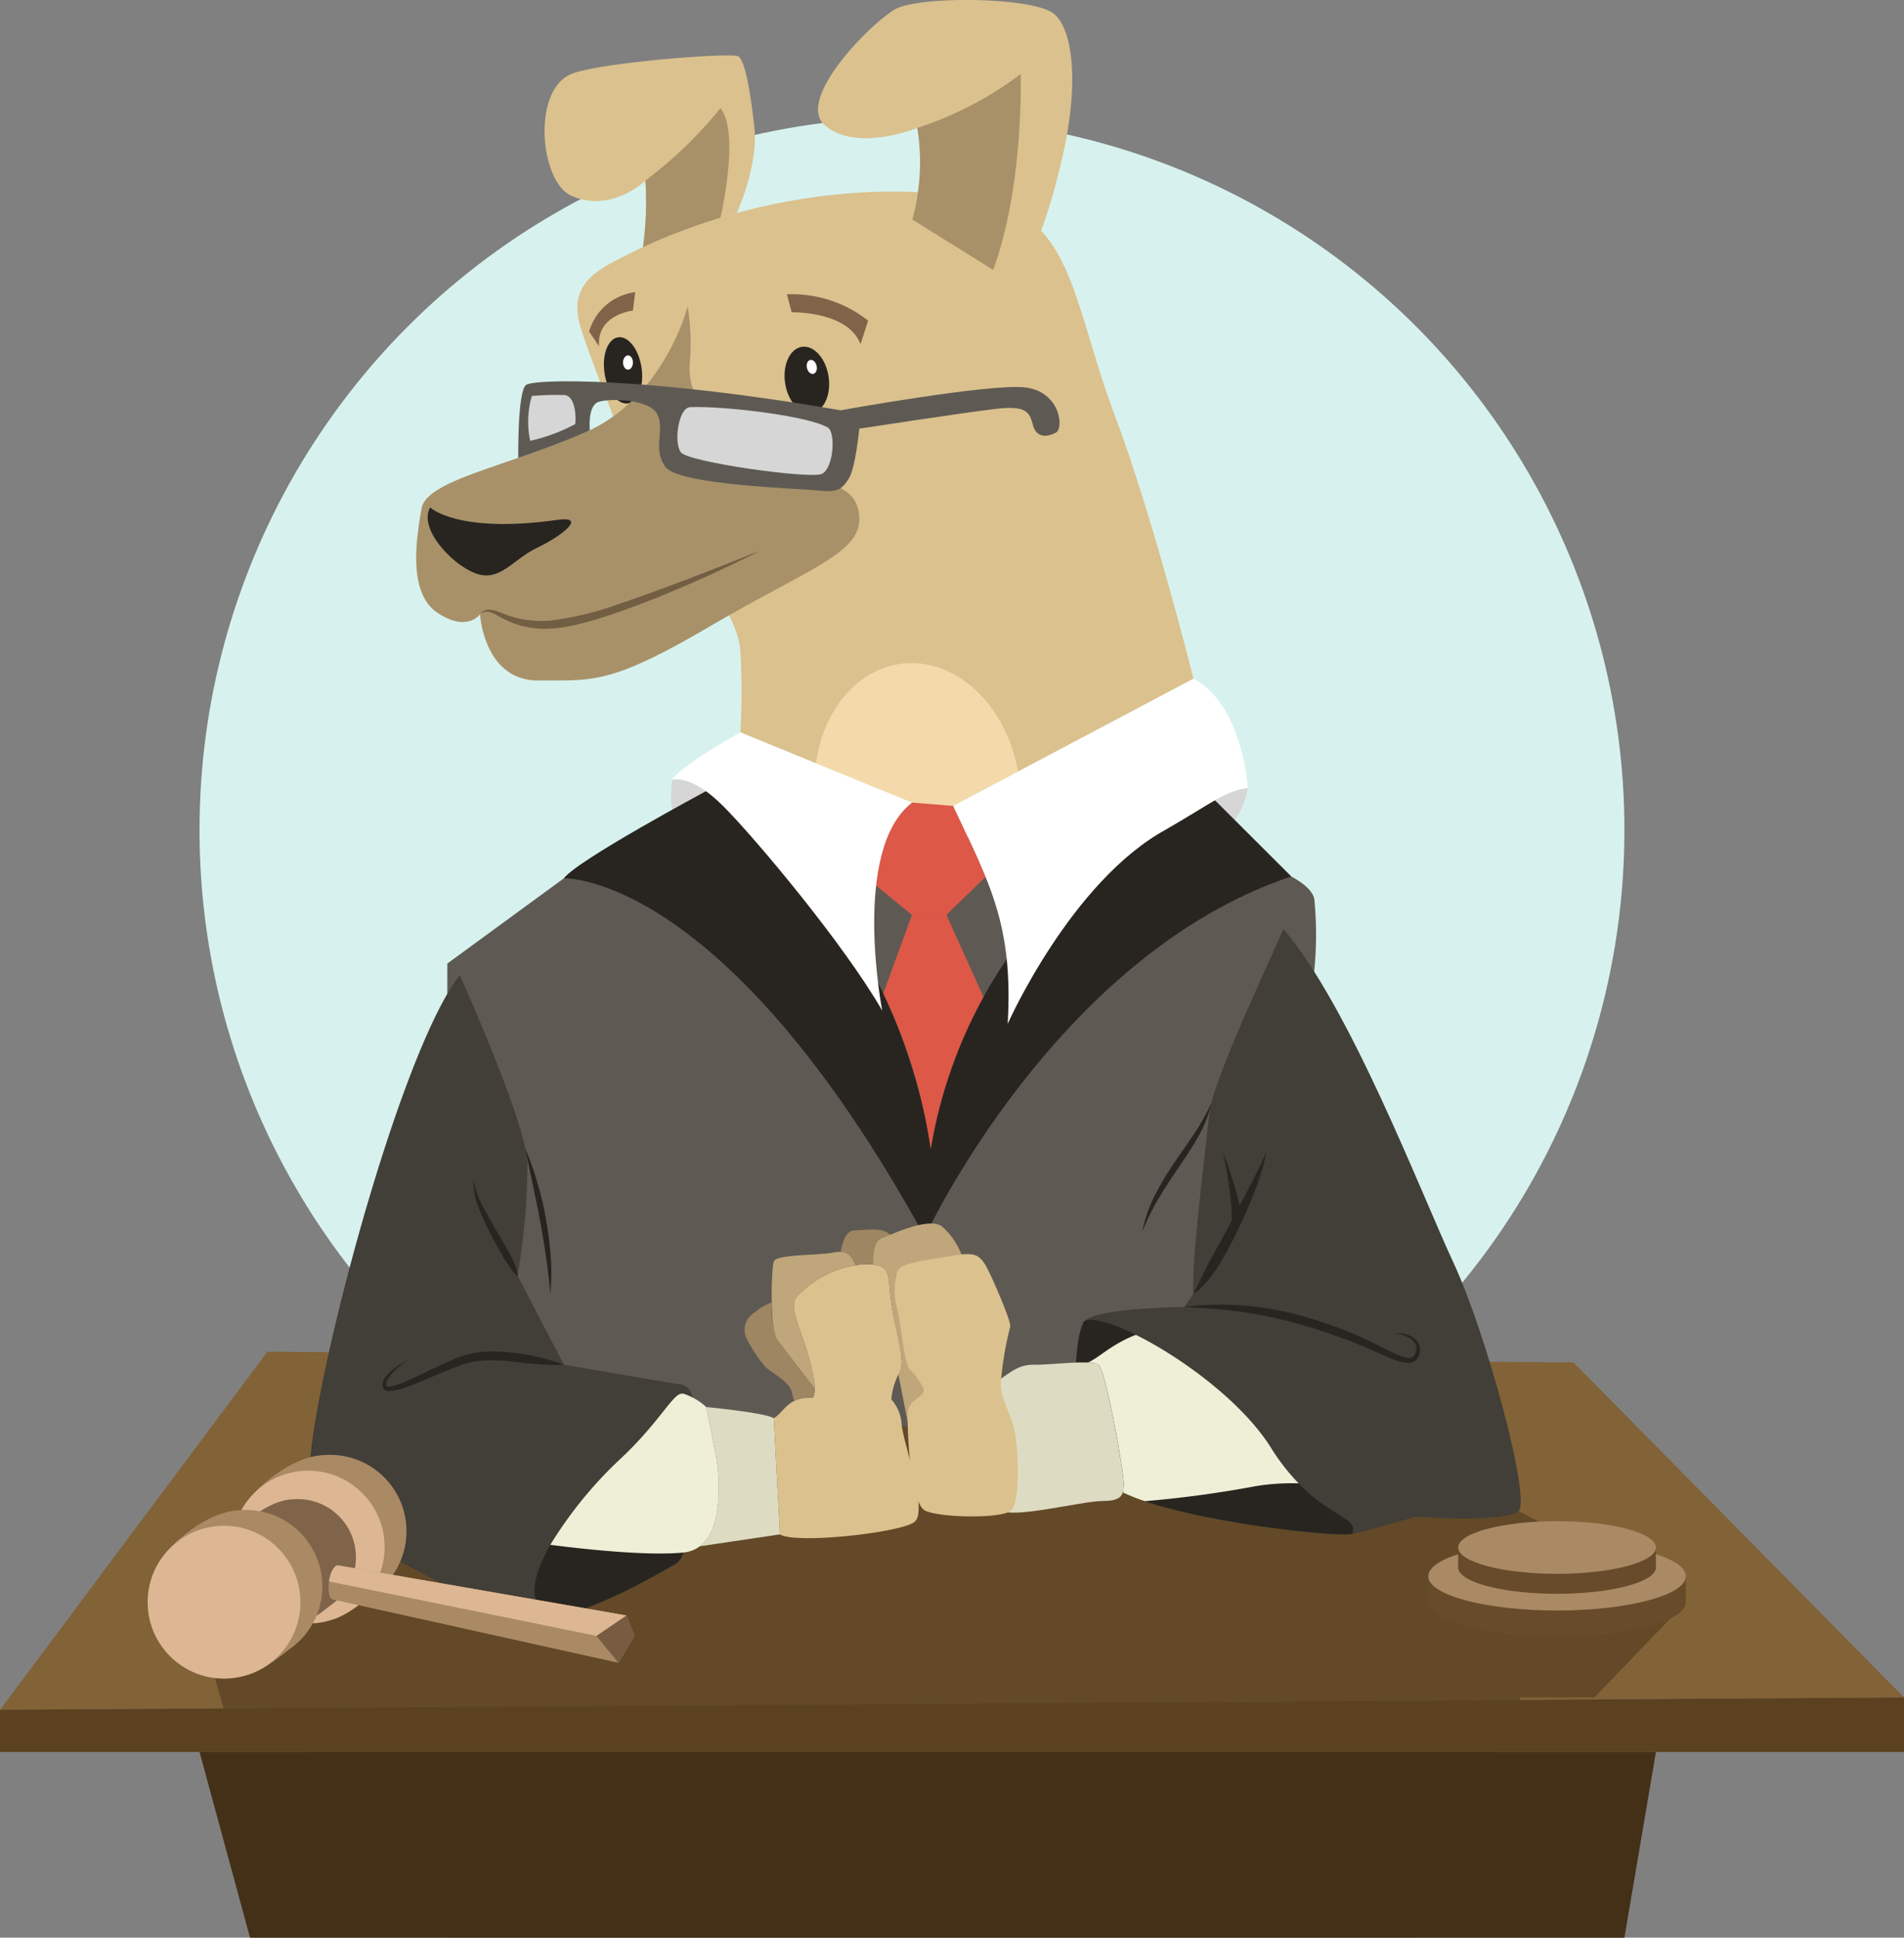
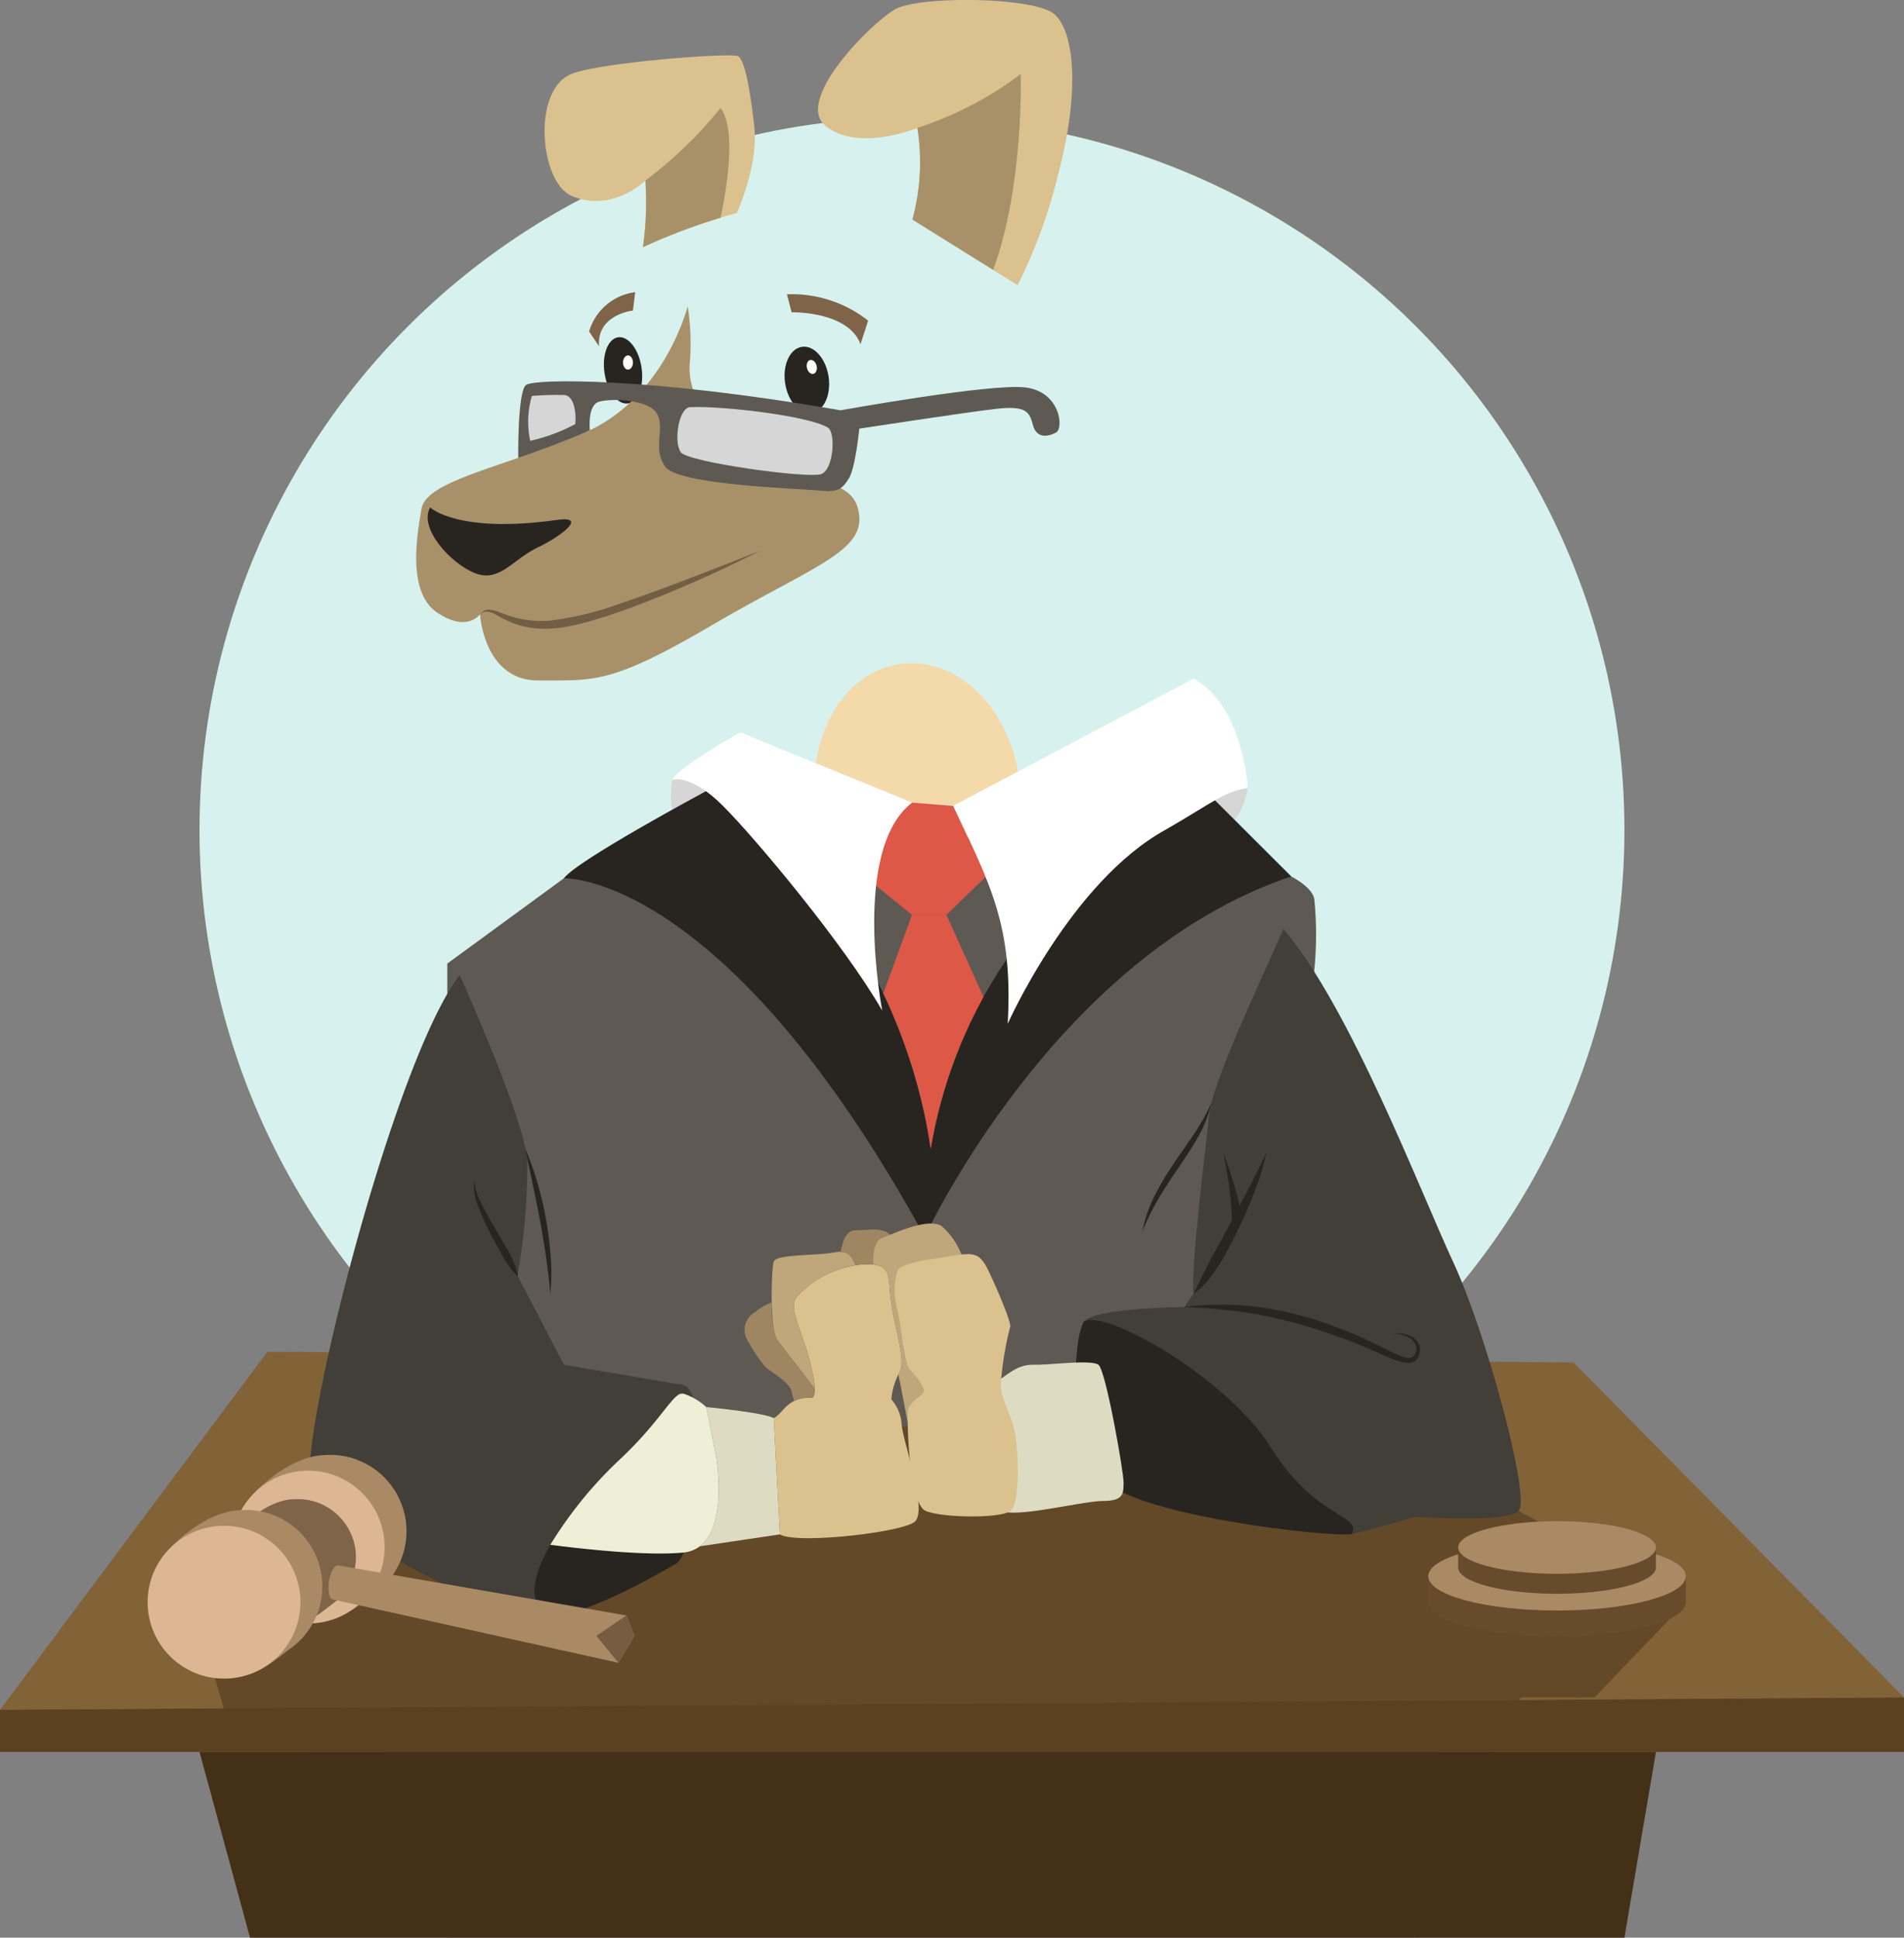
<svg xmlns="http://www.w3.org/2000/svg" width="165.894" height="168.785" viewBox="0 0 165.894 168.785">
  <rect x="0" y="0" width="165.894" height="168.785" fill="#808080" stroke="none" />
  <defs>
    <style>.a{fill:#d7f2ee;}.b{fill:#826237;}.c{opacity:0.5;mix-blend-mode:multiply;isolation:isolate;}.d{fill:#443017;}.e{fill:#d6d6d6;}.f{fill:#5e5a53;}.g{fill:#dbc18d;}.h{fill:#f4daab;}.i{fill:#282520;}.j{fill:#a89169;}.k{fill:#725e42;}.l{fill:#dd5847;}.m{fill:#fff;}.n{fill:#423e38;}.o{fill:#dddcc3;}.p{fill:#efefd8;}.q{fill:#bfa67b;}.r{fill:#9e8663;}.s{fill:#5b411f;}.t{fill:#684b2a;}.u{fill:#aa8965;}.v{fill:#ddb794;}.w{fill:#7f6449;}.x{fill:#775c42;}</style>
  </defs>
  <g transform="translate(-80.981 -919.756)">
    <g transform="translate(98.365 929.982)">
      <circle class="a" cx="62.075" cy="62.075" r="62.075" />
    </g>
    <g transform="translate(80.981 1037.503)">
      <path class="b" d="M104.279,1305.037l113.8.932,28.8,29.181-165.894,1.079Z" transform="translate(-80.981 -1305.037)" />
    </g>
    <g class="c" transform="translate(98.365 1018.645)">
      <path class="d" d="M153.99,1279.207l-16.126,6.745,2.136,7.431h6.657l.806,3.667h6.5l5.492,16.179h84.6l1.761-16.179h4.746l2.414-4.746h6.431l7.96-8.3-14.576-7.953-26.5-13.1-36.8-19.614L155.9,1267.964Z" transform="translate(-137.864 -1243.333)" />
    </g>
    <g transform="translate(185.66 988.39)">
      <path class="e" d="M423.505,1146.113l1.566,1.888c2-.431,2.481-3.667,2.481-3.667A9.786,9.786,0,0,0,423.505,1146.113Z" transform="translate(-423.505 -1144.334)" />
    </g>
    <g transform="translate(139.455 987.634)">
      <path class="e" d="M276.832,1144.181c-2.876-2.876-4.422-2.265-4.422-2.265a8.187,8.187,0,0,0,0,2.6l1.893,2.221s3.773-1.277,3.739-1.317C277.582,1144.939,277.173,1144.521,276.832,1144.181Z" transform="translate(-272.314 -1141.861)" />
    </g>
    <g transform="translate(119.955 988.674)">
      <path class="f" d="M218.667,1152.854l-10.157,7.425v8.557s2.751,32.287,5.079,32.719,65.967-2.157,65.967-2.157,3.523-33.51,4.171-36.206a31.184,31.184,0,0,0,.324-8.521c-.18-1.078-2.014-1.977-2.014-1.977l-6.647-6.634-24.527,3.65-19.815-4.444Z" transform="translate(-208.51 -1145.264)" />
    </g>
    <g transform="translate(131.285 936.448)">
-       <path class="g" d="M248.455,980.636c-2.447,1.323-3.371,2.912-2.616,5.474s3.91,10.328,4.908,13.4,8.818,10.247,9.034,14.921a57.887,57.887,0,0,1,0,7.047l14.957,6.112,3.6.288,20.926-11.074s-3.452-13.878-6.831-22.867-3.667-16.179-9.708-18.265S262.153,973.229,248.455,980.636Z" transform="translate(-245.582 -974.374)" />
-     </g>
+       </g>
    <g transform="translate(152.074 977.522)">
      <path class="h" d="M325.568,1121.2l5.646-2.988c-1.025-5.82-5.452-9.976-10.159-9.388-3.9.488-6.817,4.092-7.448,8.67l8.366,3.419Z" transform="translate(-313.607 -1108.773)" />
    </g>
    <g transform="translate(148.956 949.685)">
      <ellipse class="i" cx="1.915" cy="2.912" rx="1.915" ry="2.912" transform="translate(0 0.567) rotate(-8.519)" />
    </g>
    <g transform="translate(133.222 948.896)">
      <ellipse class="i" cx="1.63" cy="2.912" rx="1.63" ry="2.912" transform="translate(0 0.483) rotate(-8.519)" />
    </g>
    <g transform="translate(117.243 946.431)">
      <path class="j" d="M223.29,1007.039s-2,7.982-8.953,11-13.806,4.153-14.238,6.634-1.24,7.308,1.375,9.06,3.721.135,3.721.135.323,5.8,5.1,5.771,6.2.4,14.939-4.719,13.321-6.418,13-9.654-3.937-2.7-7.335-4.153-7.6-4.908-7.443-8.9A20.967,20.967,0,0,0,223.29,1007.039Z" transform="translate(-199.634 -1007.039)" />
    </g>
    <g transform="translate(118.242 963.958)">
      <path class="i" d="M203.125,1064.392s2.373,2.319,11.11,1.079c2.589-.357.377,1.4-1.78,2.427s-3.29,3.074-5.447,2.211S202.1,1066.148,203.125,1064.392Z" transform="translate(-202.904 -1064.392)" />
    </g>
    <g transform="translate(122.805 967.734)">
      <path class="k" d="M217.834,1082.273a1.308,1.308,0,0,1,.309-.274.917.917,0,0,1,.413-.124,2.232,2.232,0,0,1,.83.168c.516.187,1,.387,1.508.52a9.045,9.045,0,0,0,3.088.257,27.757,27.757,0,0,0,6.167-1.517c2.032-.684,4.047-1.435,6.056-2.2l3.011-1.164,3-1.191c-.957.5-1.93.96-2.9,1.423s-1.954.912-2.943,1.342c-1.976.865-3.974,1.683-6.011,2.41-1.016.37-2.05.7-3.1,1-.531.128-1.05.288-1.6.378a10.444,10.444,0,0,1-1.642.216,7.888,7.888,0,0,1-3.291-.465,11.513,11.513,0,0,1-1.472-.721,2.322,2.322,0,0,0-.712-.277A.973.973,0,0,0,217.834,1082.273Z" transform="translate(-217.834 -1076.745)" />
    </g>
    <g transform="translate(126.137 952.966)">
      <path class="f" d="M272.839,1028.954c-3.128-.324-16.018,2-16.018,2-16.773-2.912-26.642-2.751-27.4-2.211s-.684,6.359-.684,6.361c1.828-.632,3.813-1.342,5.807-2.208.148-.064.287-.138.43-.207-.011-.1-.207-2.156.774-2.472,1.007-.324,4.53-.252,5.141,1.15s-.467,2.876.647,4.494,11.757,1.906,13.411,2.085,2.005-.129,2.589-1.043.915-4.35.915-4.35,9.26-1.42,11.921-1.726,2.912.288,3.218,1.438,1.294,1.007,2,.629S275.966,1029.278,272.839,1028.954Z" transform="translate(-228.738 -1028.424)" />
    </g>
    <g transform="translate(157.286 989.666)">
      <path class="l" d="M337.411,1148.8l-3.6-.288c-1.986,1.543-2.85,4.327-3.154,7.212l3.154,2.568h3l3.415-3.3C339.468,1153.1,338.511,1151.145,337.411,1148.8Z" transform="translate(-330.662 -1148.51)" />
    </g>
    <g transform="translate(130.112 988.674)">
      <path class="i" d="M254.126,1145.264s-11.248,6.026-12.381,7.59c0,0,13.968-.593,31.442,31.227,0,0,11.326-24.485,31.927-31.388l-7.443-7.428s-20,7.967-23.968,31.158C273.7,1176.422,271.487,1155.767,254.126,1145.264Z" transform="translate(-241.745 -1145.264)" />
    </g>
    <g transform="translate(139.551 983.554)">
      <path class="m" d="M272.628,1132.645s1.546-.611,4.422,2.265,10.566,12.081,13.876,17.833c0,0-2.73-13.986,2.591-18.121l-14.957-6.112S273.329,1131.4,272.628,1132.645Z" transform="translate(-272.628 -1128.51)" />
    </g>
    <g transform="translate(164.035 978.88)">
      <path class="m" d="M373.671,1113.216l-20.926,11.074c3.236,6.9,5.231,10.409,4.746,18.984,0,0,5.5-12.4,13.806-16.935,4.207-2.427,5.124-3.344,7.119-3.613C378.416,1122.726,377.985,1115.463,373.671,1113.216Z" transform="translate(-352.745 -1113.216)" />
    </g>
    <g transform="translate(157.943 999.445)">
      <path class="l" d="M336.938,1200.9a41.672,41.672,0,0,1,4.6-13.238v0l-3.231-7.146h-3l-2.5,6.84A47.041,47.041,0,0,1,336.938,1200.9Z" transform="translate(-332.809 -1180.51)" />
    </g>
    <g transform="translate(107.965 1004.695)">
      <path class="n" d="M182.345,1197.686s5.681,12.584,5.9,16.251a57.553,57.553,0,0,1-.863,9.924l4.045,7.766,9.924,1.69s1.276-.108,1.348,1.618.359,12.944-1.51,14.022-8.917,5.177-12.44,4.746-18.624-7.479-19.416-12.009S176.664,1205.021,182.345,1197.686Z" transform="translate(-169.275 -1197.686)" />
    </g>
    <g transform="translate(152.255 919.756)">
      <path class="g" d="M322.419,938.88l9.168,5.716a46.066,46.066,0,0,0,3.653-10.139c1.74-6.741,1.309-11.973-.471-13.483s-11.929-1.6-13.914-.377c-2.373,1.456-8.618,7.91-6.048,10.085,2.8,2.373,8.043.216,8.043.216A18.891,18.891,0,0,1,322.419,938.88Z" transform="translate(-314.197 -919.756)" />
    </g>
    <g transform="translate(160.476 926.206)">
      <path class="j" d="M348.135,957.924c2.7-7.317,2.4-17.061,2.4-17.061a30.521,30.521,0,0,1-9.007,4.692,18.891,18.891,0,0,1-.432,7.982Z" transform="translate(-341.098 -940.863)" />
    </g>
    <g transform="translate(128.43 924.58)">
      <path class="g" d="M245.024,946.444a28.639,28.639,0,0,1-.211,5.806A52.309,52.309,0,0,1,253,949.271c.554-1.3,1.827-4.669,1.515-7.5-.4-3.6-.863-5.789-1.4-6.148s-12.182.546-14.56,1.546c-3.449,1.45-2.7,9.384,0,10.591C242.076,949.335,245.024,946.444,245.024,946.444Z" transform="translate(-236.241 -935.541)" />
    </g>
    <g transform="translate(137.002 929.173)">
      <path class="j" d="M264.5,956.879a28.638,28.638,0,0,1-.211,5.806,52.073,52.073,0,0,1,6.749-2.561l.006-.009s1.726-7.388,0-9.546A36.683,36.683,0,0,1,264.5,956.879Z" transform="translate(-264.29 -950.569)" />
    </g>
    <g transform="translate(127.553 1041.137)">
      <path class="i" d="M247.213,1318.056c-1.359-2.816-1.522,0-6.322,4.534s-10.365,12.232-5.858,13.829c3.728-.639,9.067-3.742,10.658-4.66C247.471,1330.732,247.3,1320.525,247.213,1318.056Z" transform="translate(-233.37 -1316.93)" />
    </g>
    <g transform="translate(174.706 1000.668)">
      <path class="n" d="M405.753,1184.51c-.863,2.157-6.184,13.151-6.472,16.175s-1.582,12.948-1.366,15.609l-.791,1.151s-7.91.072-8.773,1.294-1.87,12.368,3.452,14.885,18.553,3.883,19.919,3.6,5.537-1.51,5.537-1.51,7.91.575,8.989-.5-2.8-15.46-5.681-21.644S411.578,1191.341,405.753,1184.51Z" transform="translate(-387.66 -1184.51)" />
    </g>
    <g transform="translate(184.17 1033.401)">
      <path class="i" d="M418.628,1291.818a25.754,25.754,0,0,1,6.2-.027,28.646,28.646,0,0,1,6.052,1.435c.976.334,1.952.685,2.9,1.109s1.871.9,2.785,1.344a7.228,7.228,0,0,0,1.372.549.76.76,0,0,0,.583-.049.546.546,0,0,0,.186-.225,1.148,1.148,0,0,0,.125-.309.872.872,0,0,0-.1-.639,1.448,1.448,0,0,0-.5-.5,2.892,2.892,0,0,0-1.449-.375,2.816,2.816,0,0,1,1.538.212,1.605,1.605,0,0,1,.635.52,1.174,1.174,0,0,1,.2.835,1.486,1.486,0,0,1-.124.416.885.885,0,0,1-.277.379.924.924,0,0,1-.453.184,1.649,1.649,0,0,1-.444-.009,6.731,6.731,0,0,1-1.521-.494c-.954-.409-1.881-.834-2.824-1.217-.472-.191-.946-.368-1.427-.533s-.966-.338-1.45-.5a39.94,39.94,0,0,0-5.909-1.5c-1-.174-2.014-.3-3.032-.4S419.659,1291.883,418.628,1291.818Z" transform="translate(-418.628 -1291.617)" />
    </g>
    <g transform="translate(184.961 1020.101)">
      <path class="i" d="M421.216,1260.448c.281-.53.519-1.05.775-1.568s.515-1.031.788-1.538.562-1.006.836-1.514l.822-1.526q.82-1.529,1.615-3.074c.526-1.033,1.06-2.059,1.527-3.131a19.445,19.445,0,0,1-1,3.364c-.416,1.094-.881,2.167-1.387,3.221-.247.531-.516,1.049-.788,1.567s-.546,1.036-.853,1.536a13.258,13.258,0,0,1-1.021,1.443A5.8,5.8,0,0,1,421.216,1260.448Z" transform="translate(-421.216 -1248.098)" />
    </g>
    <g transform="translate(187.55 1020.101)">
      <path class="i" d="M429.687,1248.1q.533,1.431.969,2.9a25.684,25.684,0,0,1,.719,3.012l-.913.08a25.067,25.067,0,0,0-.254-3Q430,1249.595,429.687,1248.1Z" transform="translate(-429.687 -1248.098)" />
    </g>
    <g transform="translate(114.302 1037.467)">
-       <path class="i" d="M205.822,1306.093a18.773,18.773,0,0,1-2.45-.072c-.808-.06-1.607-.16-2.4-.24a12.1,12.1,0,0,0-2.351-.044,8.312,8.312,0,0,0-2.252.561c-.742.29-1.484.616-2.233.929s-1.5.635-2.287.888a4.322,4.322,0,0,1-1.255.258.718.718,0,0,1-.389-.1.437.437,0,0,1-.188-.4,1.141,1.141,0,0,1,.215-.65,3.507,3.507,0,0,1,.9-.874,7.525,7.525,0,0,1,1.05-.627,8.567,8.567,0,0,0-.956.744,3.507,3.507,0,0,0-.753.9.845.845,0,0,0-.124.5c0,.1.022.1.051.118a.406.406,0,0,0,.2.021,4.194,4.194,0,0,0,1.1-.317c1.478-.607,2.9-1.393,4.415-2.031a8.357,8.357,0,0,1,2.437-.667,12.862,12.862,0,0,1,2.505.019,18.015,18.015,0,0,1,2.423.391,16.376,16.376,0,0,1,2.353.7Z" transform="translate(-190.012 -1304.921)" />
-     </g>
+       </g>
    <g transform="translate(141.949 1042.321)">
      <path class="o" d="M286.922,1321.775c-.755-.486-5.878-.971-5.878-.971l.863,4.315s1.049,5.943-1.43,7.813v0l6.986-1.038Z" transform="translate(-280.475 -1320.804)" />
    </g>
    <g transform="translate(128.927 1041.145)">
      <g transform="translate(0 0)">
        <path class="p" d="M252.319,1322.446l-.863-4.315a5.466,5.466,0,0,0-1.978-1.164l-.048-.012h0l-.221.02c-.81.264-1.929,2.552-5.194,5.633a35.689,35.689,0,0,0-6.147,7.522c2.627.34,8.389.994,11.6.672h0C253.722,1330.374,252.319,1322.446,252.319,1322.446Z" transform="translate(-237.867 -1316.955)" />
      </g>
    </g>
    <g transform="translate(148.395 1029.886)">
      <path class="g" d="M301.569,1293.522c.9-.486,1.186-1.888,3.38-1.78,0,0,.539-.251-.216-3.128s-1.942-4.75-1.151-5.665a8.807,8.807,0,0,1,5.717-2.82c2.732-.144,2.157.971,2.517,3.38s1.295,5.085.719,6.012a5.9,5.9,0,0,0-.719,2.365,3.6,3.6,0,0,1,.9,2.193c.141,1.618,2.334,7.55,1.112,8.485s-10.319,1.945-11.721,1.08Z" transform="translate(-301.569 -1280.117)" />
    </g>
    <g transform="translate(148.213 1028.802)">
      <path class="q" d="M304.72,1288.5a10.036,10.036,0,0,0-.4-2.351c-.755-2.876-1.942-4.75-1.151-5.665a8.953,8.953,0,0,1,5.139-2.763h0c-.321-.451-.393-1.386-1.9-1.1s-5.033.144-5.249.791-.36,5.9.288,6.8C301.862,1284.791,303.545,1286.923,304.72,1288.5Z" transform="translate(-300.973 -1276.568)" />
    </g>
    <g transform="translate(145.838 1033.216)">
      <path class="r" d="M297.324,1298.767a6.083,6.083,0,0,0,.222.817,3.171,3.171,0,0,1,1.593-.277s.19-.094.185-.777c-1.175-1.579-2.858-3.711-3.277-4.293a8.236,8.236,0,0,1-.463-3.227,4.621,4.621,0,0,0-1.469.854,1.746,1.746,0,0,0-.755,2.211,13.443,13.443,0,0,0,1.645,2.508C295.328,1296.961,297.166,1297.916,297.324,1298.767Z" transform="translate(-293.203 -1291.01)" />
    </g>
    <g transform="translate(154.216 1026.862)">
      <path class="r" d="M321.946,1273.313h0c.19-.026.382-.047.578-.057,2.732-.144,2.157.971,2.517,3.38.294,1.967.97,4.111.9,5.337.706.3,1.289.551,1.289.551s-.512-7.2-.512-7.281-1.106-3.883-1.778-4.568-1.971-.394-2.989-.394c-.908,0-1.124.965-1.332,1.882C321.576,1272.192,321.672,1272.928,321.946,1273.313Z" transform="translate(-320.614 -1270.221)" />
    </g>
    <g transform="translate(174.706 1034.727)">
      <path class="i" d="M404.675,1307.091c-3.919-6.256-14.742-12.224-16.323-10.966,0,0-.133.38-.327.931-.69,3.026-.856,11.762,3.779,13.954,5.321,2.517,18.553,3.883,19.919,3.6C412.585,1312.88,408.594,1313.348,404.675,1307.091Z" transform="translate(-387.66 -1295.956)" />
    </g>
    <g transform="translate(167.415 1038.434)">
      <path class="o" d="M363.8,1310.076c1.438-1,2.229-1.824,3.632-1.789s5-.47,5.645,0,2.229,9.493,2.193,10.32.072,1.546-1.8,1.546-8.413,1.726-8.988.683S363.8,1310.076,363.8,1310.076Z" transform="translate(-363.804 -1308.086)" />
    </g>
    <g transform="translate(175.721 1036.029)">
-       <path class="p" d="M406.981,1310.049c-2.508-4-7.838-7.884-11.769-9.834-2.162.815-3.477,2.214-4.23,2.413h0a2.054,2.054,0,0,1,.971.193c.647.469,2.229,9.493,2.193,10.32a3.549,3.549,0,0,1-.079.8l.042.023a17.6,17.6,0,0,0,1.88.742,96.369,96.369,0,0,0,9.7-1.317,19.748,19.748,0,0,1,3.7-.237A18.52,18.52,0,0,1,406.981,1310.049Z" transform="translate(-390.981 -1300.215)" />
-     </g>
+       </g>
    <g transform="translate(157.068 1026.335)">
      <path class="q" d="M337.993,1272.564a6.321,6.321,0,0,0-2.076-3.829c-1.214-.836-4.5.782-5.189,1.025-.6.213-.844,1.172-.768,2.315,1.633.177,1.251,1.291,1.561,3.366.36,2.409,1.295,5.085.719,6.012q-.055.09-.105.183l.813,4.16s1.351-.935,1.54-.854a25.054,25.054,0,0,0,3.64-1.213C338.181,1283.647,338.208,1273.723,337.993,1272.564Z" transform="translate(-329.946 -1268.497)" />
    </g>
    <g transform="translate(122.255 1022.582)">
      <path class="i" d="M219.8,1264.529a10.285,10.285,0,0,1-1.336-1.88c-.367-.671-.745-1.339-1.089-2.028a18.91,18.91,0,0,1-.94-2.12,4.747,4.747,0,0,1-.365-2.285,5.837,5.837,0,0,0,.705,2.14c.338.677.717,1.335,1.1,1.995l1.153,1.98a8.106,8.106,0,0,1,.874,2.146Z" transform="translate(-216.035 -1256.216)" />
    </g>
    <g transform="translate(158.939 1029)">
      <path class="g" d="M343.934,1278.1c-.607-.916-1.007-1.066-3.092-.707s-4.207.575-4.53,1.294a5.86,5.86,0,0,0,0,3.38c.324,1.438.575,4.6,1.078,5.214a5.248,5.248,0,0,1,1.187,1.668c.216.669-1.29.872-1.366,2.071s.144,7.946,1.546,8.557,6.544.683,7.407,0,.683-5.213.36-6.867-1.187-2.8-1.222-4.081a27.942,27.942,0,0,1,.827-5.088C346.271,1283.111,344.313,1278.675,343.934,1278.1Z" transform="translate(-336.069 -1277.214)" />
    </g>
    <g transform="translate(140 955.21)">
      <path class="e" d="M275.212,1035.777c-1.025.046-1.456,3.074-.809,3.937s11.164,2.319,12.243,1.888,1.259-3.627.564-4.045C285.5,1036.528,278.021,1035.651,275.212,1035.777Z" transform="translate(-274.097 -1035.765)" />
    </g>
    <g transform="translate(127.01 954.154)">
      <path class="e" d="M235.685,1034.853c.114-1.22-.186-2.495-.961-2.53a26.3,26.3,0,0,0-2.818.08,7.938,7.938,0,0,0-.145,3.907A15.144,15.144,0,0,0,235.685,1034.853Z" transform="translate(-231.594 -1032.311)" />
    </g>
    <g transform="translate(126.763 1019.832)">
      <path class="i" d="M230.787,1247.216a29.059,29.059,0,0,1,1.8,6.187,30.223,30.223,0,0,1,.4,3.206,17.52,17.52,0,0,1-.04,3.228c-.083-1.072-.218-2.13-.366-3.185s-.327-2.105-.52-3.152c-.107-.522-.191-1.048-.307-1.568-.1-.524-.214-1.044-.32-1.567-.05-.262-.108-.522-.167-.783l-.163-.786C231,1248.27,230.877,1247.748,230.787,1247.216Z" transform="translate(-230.787 -1247.216)" />
    </g>
    <g transform="translate(180.503 1015.836)">
      <path class="i" d="M412.648,1234.141a10.126,10.126,0,0,1-1.179,2.992c-.525.939-1.127,1.823-1.721,2.7s-1.181,1.756-1.715,2.664a21.579,21.579,0,0,0-1.4,2.847,11.753,11.753,0,0,1,1.035-3.044,23.4,23.4,0,0,1,1.63-2.773c.592-.889,1.213-1.749,1.8-2.628A18.674,18.674,0,0,0,412.648,1234.141Z" transform="translate(-406.628 -1234.141)" />
    </g>
    <g transform="translate(151.149 951.013)">
      <ellipse class="m" cx="0.431" cy="0.62" rx="0.431" ry="0.62" transform="matrix(0.973, -0.231, 0.231, 0.973, 0, 0.2)" />
    </g>
    <g transform="translate(135.266 950.714)">
      <ellipse class="m" cx="0.431" cy="0.62" rx="0.431" ry="0.62" transform="translate(0 0)" />
    </g>
    <g transform="translate(80.981 1067.615)">
      <path class="s" d="M80.981,1404.647l165.894-1.079v4.746H80.981Z" transform="translate(-80.981 -1403.569)" />
    </g>
    <g transform="translate(205.424 1052.26)">
      <g transform="translate(0 1.808)">
        <g transform="translate(0 2.261)">
          <path class="t" d="M506.726,1367.364a37.331,37.331,0,0,0-14.657,0h-3.893v2.261c0,1.65,5.024,2.988,11.222,2.988s11.222-1.338,11.222-2.988v-2.261Z" transform="translate(-488.175 -1366.638)" />
        </g>
        <g transform="translate(0)">
          <ellipse class="u" cx="11.222" cy="2.988" rx="11.222" ry="2.988" />
        </g>
      </g>
      <g transform="translate(2.606 0)">
        <g transform="translate(0 1.736)">
          <path class="t" d="M510.946,1359.563a28.662,28.662,0,0,0-11.254,0H496.7v1.736c0,1.267,3.857,2.294,8.616,2.294s8.616-1.027,8.616-2.294v-1.736Z" transform="translate(-496.703 -1359.005)" />
        </g>
        <g transform="translate(0)">
          <ellipse class="u" cx="8.616" cy="2.294" rx="8.616" ry="2.294" />
        </g>
      </g>
    </g>
    <g transform="translate(98.365 1072.361)">
      <path class="d" d="M137.864,1419.1l4.4,16.179H262.014l2.747-16.179Z" transform="translate(-137.864 -1419.098)" />
    </g>
    <g transform="translate(93.844 1046.484)">
      <g transform="translate(7.332)">
        <g transform="translate(1.91)">
          <circle class="u" cx="6.657" cy="6.657" r="6.657" />
        </g>
        <g transform="translate(2.088 0.043)">
          <path class="u" d="M153.9,1337.718s2.682-2.913,5.723-3.152l5.886,10.857s-2.871,2.849-4.941,3.452Z" transform="translate(-153.895 -1334.566)" />
        </g>
        <g transform="translate(0 1.378)">
          <circle class="v" cx="6.657" cy="6.657" r="6.657" />
        </g>
      </g>
      <g transform="translate(8.013 3.854)">
        <circle class="w" cx="5.068" cy="5.068" r="5.068" />
        <g transform="translate(0.136 0.033)">
          <path class="w" d="M149.735,1349.541s2.041-2.218,4.357-2.4l4.481,8.265s-2.185,2.169-3.761,2.628Z" transform="translate(-149.735 -1347.142)" />
        </g>
      </g>
      <g transform="translate(0 4.8)">
        <g transform="translate(1.91)">
          <circle class="u" cx="6.657" cy="6.657" r="6.657" />
        </g>
        <g transform="translate(2.088 0.044)">
          <path class="u" d="M129.9,1353.426s2.682-2.913,5.723-3.152l5.886,10.857s-2.871,2.85-4.941,3.453Z" transform="translate(-129.904 -1350.274)" />
        </g>
        <g transform="translate(0 1.378)">
          <circle class="v" cx="6.657" cy="6.657" r="6.657" />
        </g>
      </g>
      <g transform="translate(15.576 9.541)">
        <ellipse class="u" cx="1.504" cy="0.58" rx="1.504" ry="0.58" transform="matrix(0.148, -0.989, 0.989, 0.148, 0, 2.974)" />
      </g>
      <g transform="translate(16.149 9.626)">
        <path class="u" d="M176.356,1365.923l25.121,4.363.705,1.78-1.4,2.346-24.871-5.515Z" transform="translate(-175.912 -1365.923)" />
      </g>
      <g transform="translate(39.099 13.989)">
        <path class="x" d="M251.008,1381.979l1.921,2.346,1.4-2.346-.705-1.78Z" transform="translate(-251.008 -1380.199)" />
      </g>
      <g transform="translate(15.798 9.626)">
-         <path class="v" d="M200.68,1370.286l-25.121-4.363h-.064c-.3.038-.617.635-.731,1.4l23.3,4.742Z" transform="translate(-174.763 -1365.923)" />
-       </g>
+         </g>
    </g>
    <g transform="translate(149.546 945.391)">
      <path class="w" d="M305.335,1003.637l.41,1.568s4.906-.129,6,2.779l.665-2.052A10.734,10.734,0,0,0,305.335,1003.637Z" transform="translate(-305.335 -1003.636)" />
    </g>
    <g transform="translate(132.31 945.208)">
      <path class="w" d="M252.949,1003.038l-.194,1.6s-3.172.337-2.953,3.114l-.866-1.289A4.806,4.806,0,0,1,252.949,1003.038Z" transform="translate(-248.936 -1003.038)" />
    </g>
  </g>
</svg>